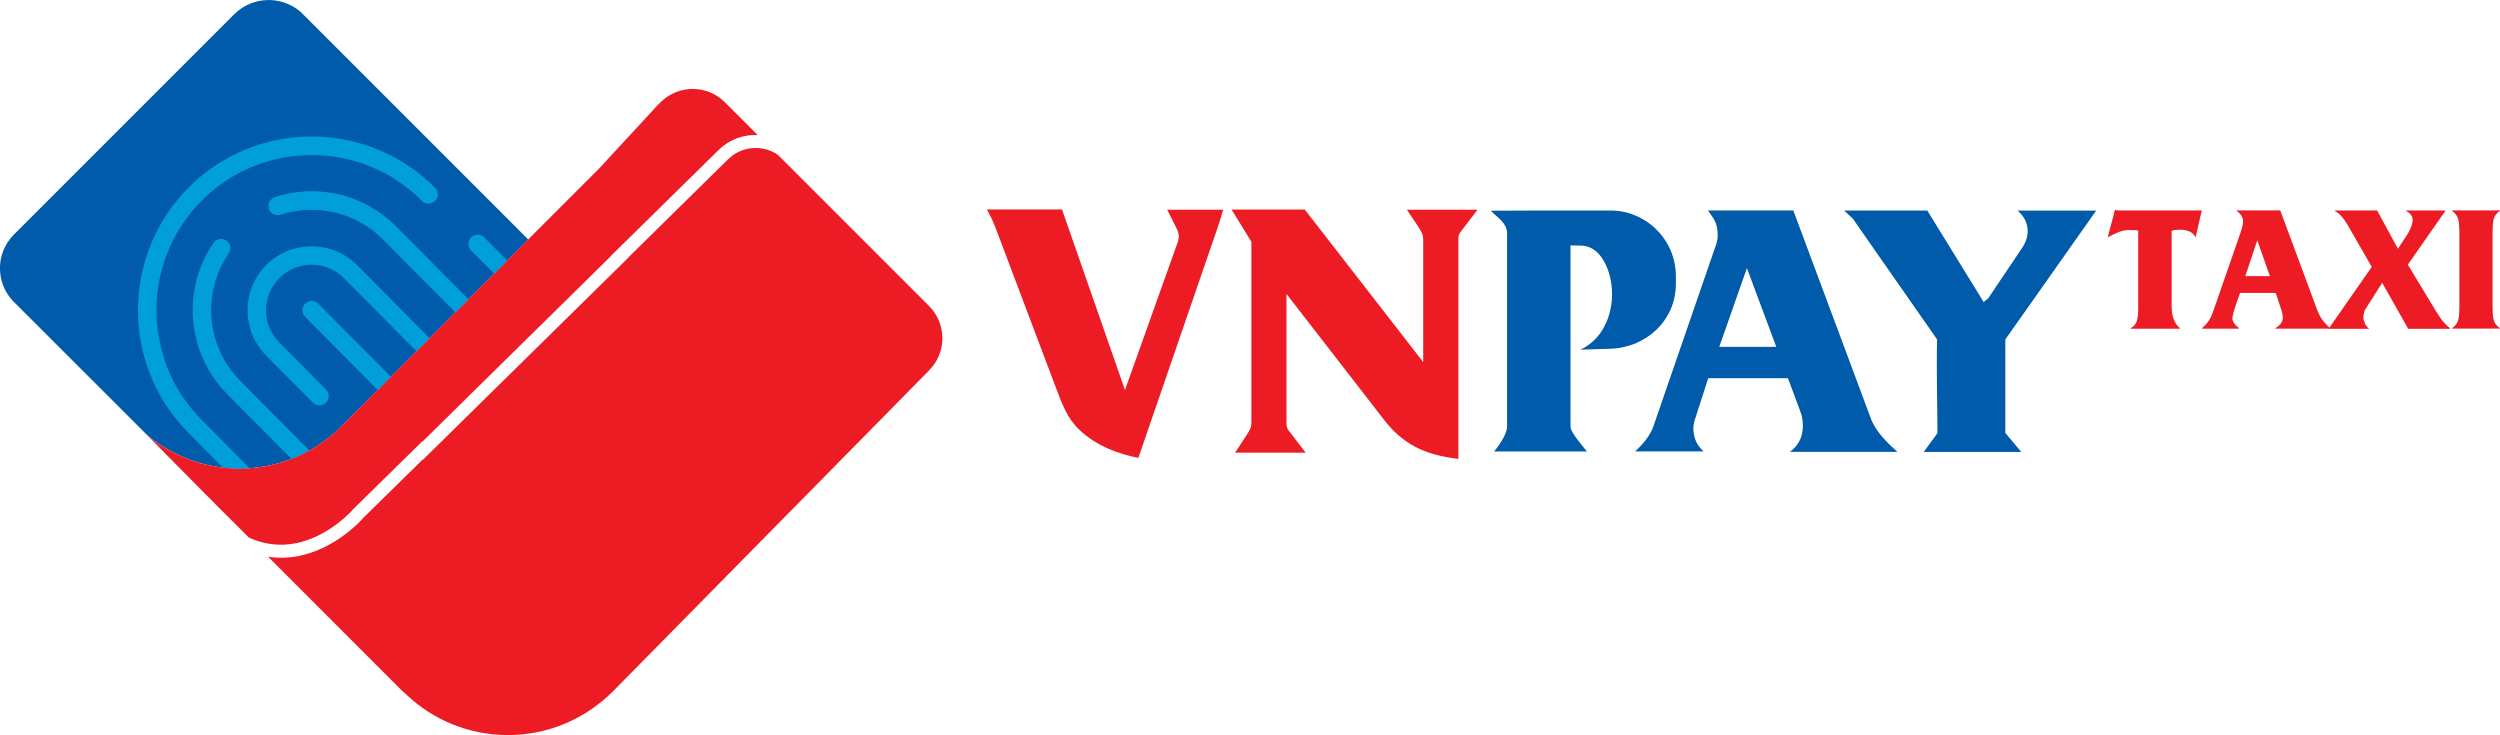
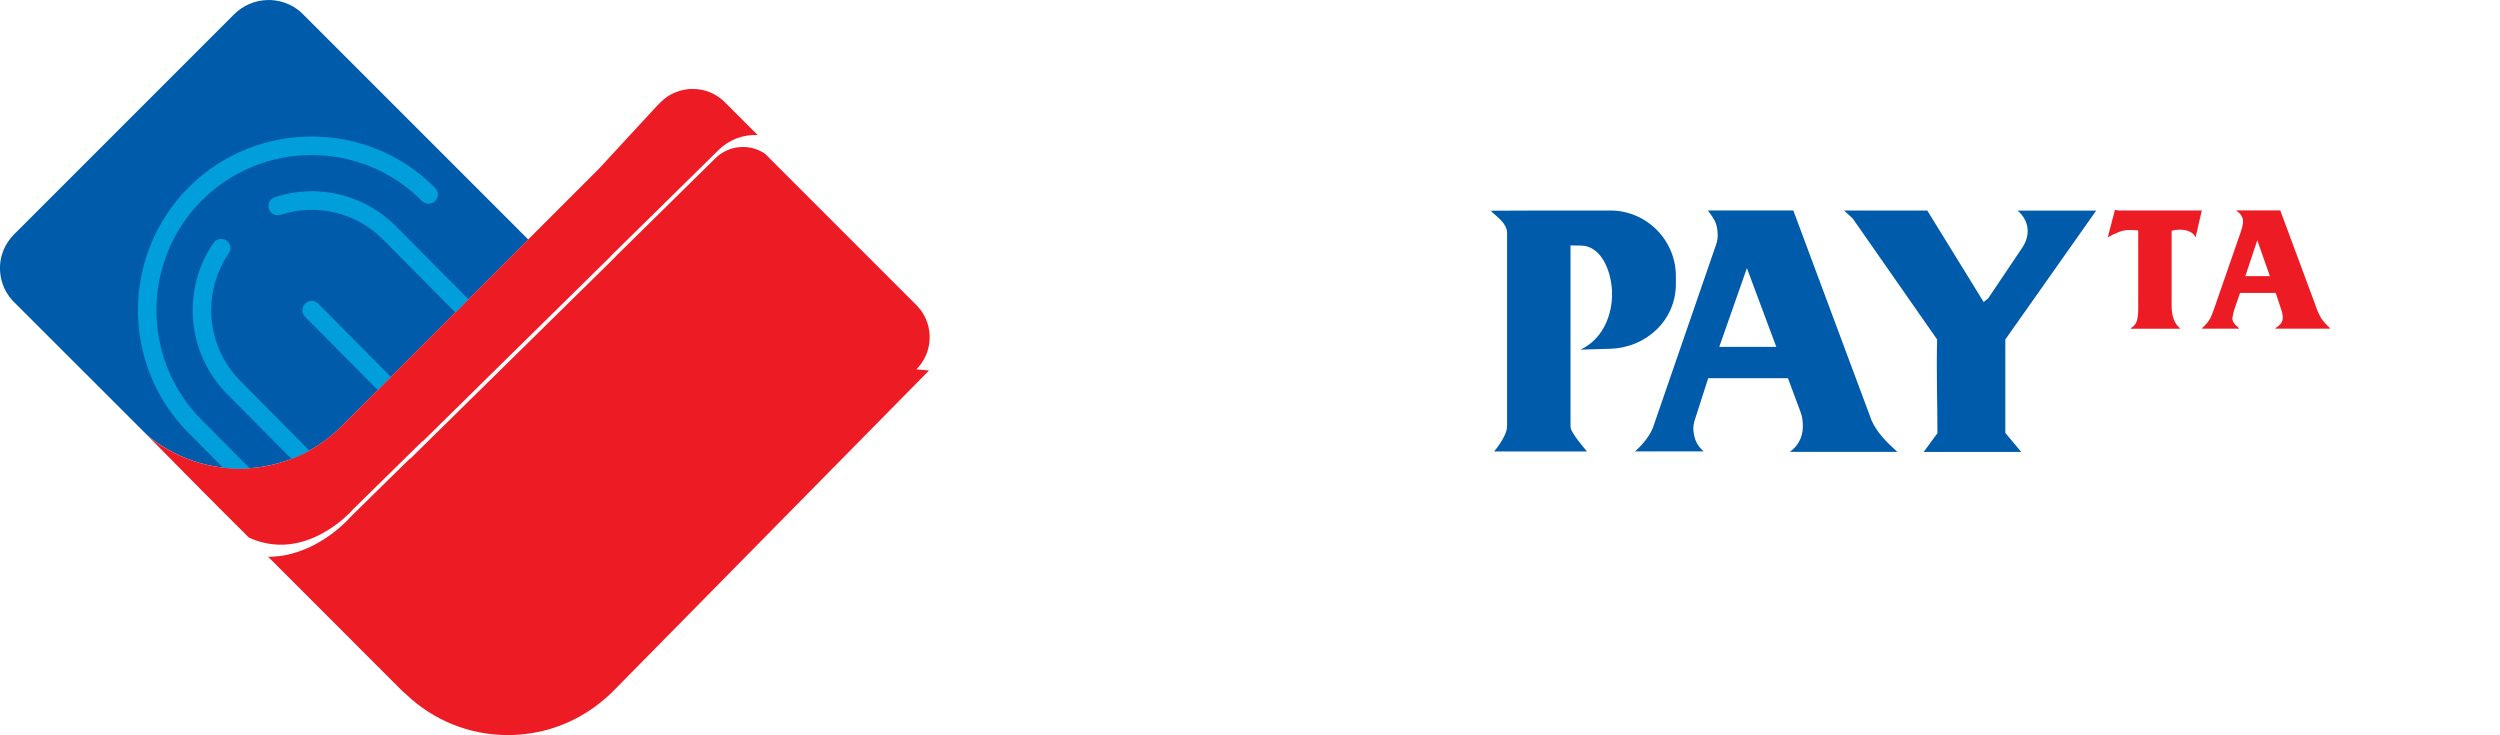
<svg xmlns="http://www.w3.org/2000/svg" id="b" viewBox="0 0 475.77 139.9">
  <g id="c">
    <path d="M100.54,45.57l-13.3,13.3-.66.65-4.23,4.23-3.15,3.15-4.23,4.23-.65.65-1.84,1.84-.65.66h0l-6.23,6.22h0s-.65.66-.65.66c-1.87,1.87-3.93,3.4-6.13,4.61-1.11.61-2.25,1.14-3.41,1.58-2.59,1-5.31,1.58-8.05,1.76-1.68.11-3.38.07-5.05-.14-3.62-.43-7.16-1.58-10.4-3.46-1.39-.8-2.81-1.64-3.99-2.81t-.02,0c-.26-.25-.52-.51-.77-.77L2.91,57.73l-.52-.52c-.42-.46-.8-.97-1.12-1.51-.81-1.37-1.27-2.95-1.27-4.66,0-.27,0-.53.03-.79.03-.4.09-.77.17-1.14.03-.15.07-.29.1-.43.02-.06.03-.12.05-.18.34-1.14.9-2.21,1.68-3.18.21-.25.42-.49.65-.73l.43-.42,25.8-25.8h0l15.63-15.63c3.49-3.49,9.04-3.64,12.7-.45l43.29,43.29Z" style="fill:#005baa; stroke-width:0px;" />
    <path d="M53.45,103.66c-2.08,0-4.13-.46-6.09-1.36l-4.96-4.95-1.21-1.21-.21-.22-2.31-2.31-11.55-11.68c.26.27.52.53.77.77,1.18,1.17,2.61,2.01,4,2.81,3.24,1.88,6.78,3.03,10.4,3.46,1.67.21,3.37.25,5.05.14,2.74-.17,5.46-.76,8.05-1.76,1.16-.45,2.3-.97,3.41-1.58,2.19-1.21,4.26-2.75,6.13-4.61l.65-.65h0s6.23-6.23,6.23-6.23h0l.65-.66,1.84-1.84.65-.65,4.23-4.23,3.15-3.15,4.23-4.23.66-.65,26.79-26.79,11.05-11.97s.04-.04.07-.07l.59-.59c3.37-3.37,8.85-3.37,12.22,0l6.05,6.05h0l.2.2c-2.68-.13-5.38.83-7.4,2.81l-20.48,20.14-.21.25-35.63,35.07-.05-.04-13.13,12.89-.09.1s-.32.36-.79.83c-1.03,1.01-3.19,2.91-6.09,4.28-1.31.62-2.64,1.07-3.96,1.34-.78.15-1.58.26-2.37.29h-.59Z" style="fill:#ed1c24; stroke-width:0px;" />
-     <path d="M176.8,70.51l-.65.66-29.02,29.46-30.48,30.94c-.97.97-1.99,1.85-3.06,2.64-.03.03-.08.07-.12.1-.15.1-.29.22-.45.32-.02.02-.03.03-.05.04-4.6,3.29-10.23,5.22-16.31,5.22-7.51,0-14.32-2.94-19.37-7.74t-.02-.02c-.23-.2-.46-.4-.68-.6l-5.24-5.24-14.73-14.74-4.91-4.91-.69-.69c.8.13,1.61.19,2.42.19h.68c.94-.04,1.88-.15,2.8-.34,1.51-.31,3.03-.83,4.53-1.53,3.22-1.52,5.62-3.63,6.77-4.75.45-.44.78-.81.92-.97l11.33-11.13.04.05,38.95-38.32.21-.25,18.92-18.62c2.55-2.49,6.52-2.81,9.42-.83l4.48,4.48s0,0,0,0l24.32,24.32c.22.22.42.44.61.67,2.75,3.4,2.55,8.41-.61,11.56Z" style="fill:#ed1c24; stroke-width:0px;" />
+     <path d="M176.8,70.51l-.65.66-29.02,29.46-30.48,30.94c-.97.97-1.99,1.85-3.06,2.64-.03.03-.08.07-.12.1-.15.1-.29.22-.45.32-.02.02-.03.03-.05.04-4.6,3.29-10.23,5.22-16.31,5.22-7.51,0-14.32-2.94-19.37-7.74t-.02-.02c-.23-.2-.46-.4-.68-.6l-5.24-5.24-14.73-14.74-4.91-4.91-.69-.69h.68c.94-.04,1.88-.15,2.8-.34,1.51-.31,3.03-.83,4.53-1.53,3.22-1.52,5.62-3.63,6.77-4.75.45-.44.78-.81.92-.97l11.33-11.13.04.05,38.95-38.32.21-.25,18.92-18.62c2.55-2.49,6.52-2.81,9.42-.83l4.48,4.48s0,0,0,0l24.32,24.32c.22.22.42.44.61.67,2.75,3.4,2.55,8.41-.61,11.56Z" style="fill:#ed1c24; stroke-width:0px;" />
    <path d="M82.79,38.26c-.69.68-1.82.66-2.5-.03-11.48-11.57-30.23-11.64-41.8-.16-11.56,11.48-11.64,30.23-.15,41.8l8.99,9.06c.06.06.12.13.15.2-.04,0-.09,0-.13,0-1.64.11-3.29.07-4.91-.12l-6.6-6.66c-12.85-12.95-12.77-33.94.17-46.79,12.95-12.85,33.94-12.76,46.79.18l.03.03c.69.69.67,1.8-.03,2.49Z" style="fill:#009edb; stroke-width:0px;" />
-     <path d="M96.53,49.58l-2.5,2.5-4.38-4.41c-.69-.7-.68-1.82,0-2.5.7-.69,1.81-.69,2.5,0l4.37,4.4Z" style="fill:#009edb; stroke-width:0px;" />
    <path d="M58.88,85.75s-.05.03-.08.04c-1.08.59-2.19,1.11-3.32,1.55l-12.24-12.34c-7.66-7.72-8.75-19.81-2.61-28.77.55-.8,1.65-1.01,2.45-.46.81.55,1.01,1.65.46,2.46-5.19,7.55-4.26,17.76,2.2,24.27l13.13,13.24Z" style="fill:#009edb; stroke-width:0px;" />
    <path d="M89.15,56.97l-.06.06-1.84,1.84-.59.59-13.77-13.87c-5.11-5.15-12.58-6.95-19.49-4.72-.92.3-1.92-.21-2.22-1.13-.3-.93.21-1.93,1.14-2.23,8.18-2.65,17.03-.51,23.08,5.59l13.76,13.87Z" style="fill:#009edb; stroke-width:0px;" />
-     <path d="M81.76,64.35l-2.5,2.5-13.8-13.91c-3.37-3.4-8.87-3.42-12.27-.05-3.39,3.37-3.42,8.87-.04,12.27l8.89,8.97c.69.69.69,1.81,0,2.5-.69.69-1.81.68-2.5,0l-8.9-8.97c-4.73-4.78-4.71-12.51.07-17.26,4.78-4.74,12.52-4.71,17.26.07l13.79,13.9Z" style="fill:#009edb; stroke-width:0px;" />
    <path d="M74.38,71.73l-.06.06-1.84,1.84-.59.59-13.83-13.94c-.69-.69-.68-1.81,0-2.5.7-.69,1.82-.68,2.5,0l13.82,13.93Z" style="fill:#009edb; stroke-width:0px;" />
    <path d="M368.64,64.59l-16.06-23.02-1.63-1.5h15.83l10.73,17.41.86-.7,6.48-9.64c1.59-2.37,1.38-5.12-.89-7.06h14.96l-17.29,24.52v17.79s3.04,3.62,3.04,3.62h-18.58l2.62-3.57c0-5.93-.22-11.93-.06-17.84h0ZM325.04,40.06c1.28,1.76,1.66,2.38,1.81,3.95.1,1.09.03,1.71-.33,2.73l-11.95,34.64c-.56,1.42-1.71,3-3.4,4.52h13.04c-.97-.86-1.59-1.88-1.81-3.1-.21-1.11-.2-1.53.04-2.6l2.65-8.23h15.17l2.36,6.34c.25.66.39,1.28.45,1.99.21,2.37-.55,4.32-2.43,5.69h20.44c-2.01-1.79-3.85-3.65-4.88-5.92l-14.92-40.02h-16.24ZM338.04,66.01h-10.85l5.26-14.99,5.59,14.99h0ZM283.72,40.1l10.27-.04h12.47c6.86,0,12.47,5.61,12.47,12.47v1.54c0,6.86-5.61,12.09-12.47,12.3l-5.69.17c4.57-2.1,6.49-7.42,5.92-12.2-.46-3.84-2.44-7.53-5.73-7.6l-2.08-.04v34.18c0,.67.11.94.47,1.53.56.93,1.3,1.86,2.07,2.79.2.24.4.48.6.72h-17.69c.27-.32.53-.65.77-.99.53-.73,1.01-1.51,1.37-2.37.23-.56.34-.97.34-1.56v-36.71c-.07-1.91-1.97-3-3.09-4.17Z" style="fill:#005baa; fill-rule:evenodd; stroke-width:0px;" />
-     <path d="M187.83,39.86h14.28l11.98,34.36,10.16-28.46c.19-1.11.03-1.46-.4-2.42-.56-1.15-1.16-2.28-1.73-3.43h10.66c-.63,2.32-1.57,4.87-2.37,7.21l-13.77,40.02c-3.76-.75-7.95-2.24-11.19-5.31-2.44-2.31-3.3-4.94-4.51-8.07l-11.51-30.49c-.45-1.2-1.01-2.28-1.61-3.41h0ZM244.83,55.96v24.55c0,1,.23,1.17.84,1.97l2.81,3.67h-13.44c.76-1.16,1.51-2.31,2.27-3.46.58-.95.84-1.28.84-2.38v-34.3l-3.78-6.14h13.93l22.55,29.04v-23.14c0-1.11-.22-1.46-.8-2.42-.76-1.15-1.55-2.28-2.3-3.43h13.43l-2.8,3.67c-.61.8-.84.98-.84,1.97v41.78c-5.08-.67-9.82-1.91-14.03-7.3l-18.66-24.07Z" style="fill:#ed1c24; fill-rule:evenodd; stroke-width:0px;" />
    <path d="M406.92,58.21v-14.29c0-.1-.55-.15-1.63-.15-.71,0-1.4.13-2.05.38-.66.25-1.36.59-2.12,1.03l1.37-5.24.65.12h15.88l-1.18,5.12c-.46-.98-1.48-1.47-3.09-1.47-.51,0-1,.07-1.47.22v14.29c0,1.95.52,3.35,1.55,4.21v.13h-9.31v-.13c.58-.32.96-.77,1.13-1.33s.27-1.27.27-2.13v-.75Z" style="fill:#ed1c24; stroke-width:0px;" />
    <path d="M421.82,57.43l4.62-13.3c.29-.89.43-1.57.43-2.03,0-.74-.42-1.4-1.25-1.99v-.07h8.33l6.64,17.88c.38,1.14.76,2,1.14,2.61.38.6.94,1.23,1.66,1.89v.13h-10.36v-.13c.93-.52,1.4-1.17,1.4-1.95,0-.48-.09-.97-.27-1.47l-1.07-3.25h-6.79l-1,2.87c-.22.66-.38,1.3-.47,1.92,0,.32.11.64.32.95.21.31.52.62.93.93v.13h-6.99v-.13c.71-.6,1.24-1.25,1.59-1.95.17-.36.34-.77.51-1.23.17-.47.38-1.07.63-1.8ZM427.3,52.55h4.68s-2.4-6.82-2.4-6.82l-2.28,6.82Z" style="fill:#ed1c24; stroke-width:0px;" />
-     <path d="M443.25,62.56v-.13s8.11-11.63,8.11-11.63l-4.67-8.14c-.72-1.21-1.51-2.06-2.37-2.54v-.07h8.11v.07l3.92,7.23,1.95-3c.56-1.01.85-1.82.85-2.43,0-.75-.42-1.35-1.27-1.79v-.07h7.49v.08l-7.14,10.23,4.72,7.79c.68,1.16,1.25,2.05,1.7,2.67.41.56.96,1.11,1.64,1.67v.07h-8.06v-.13l-4.88-8.62-3.3,5.19c-.11.25-.21.68-.29,1.3,0,.21.03.42.09.64.06.21.14.43.24.65.19.39.43.69.72.9v.07h-7.56Z" style="fill:#ed1c24; stroke-width:0px;" />
-     <path d="M468.04,58.28v-13.68c0-.93-.03-1.66-.1-2.19-.04-.49-.16-.91-.36-1.26-.2-.35-.51-.7-.94-1.04v-.07h9.13v.07c-.63.47-1.03.97-1.18,1.5-.15.53-.23,1.44-.23,2.7v14.09c0,.85.03,1.51.1,2,.09.5.23.9.42,1.19.1.15.22.29.38.44.15.15.32.3.51.44v.07h-9.13v-.07c.62-.45,1.01-.96,1.17-1.54.16-.58.23-1.47.23-2.66Z" style="fill:#ed1c24; stroke-width:0px;" />
  </g>
</svg>